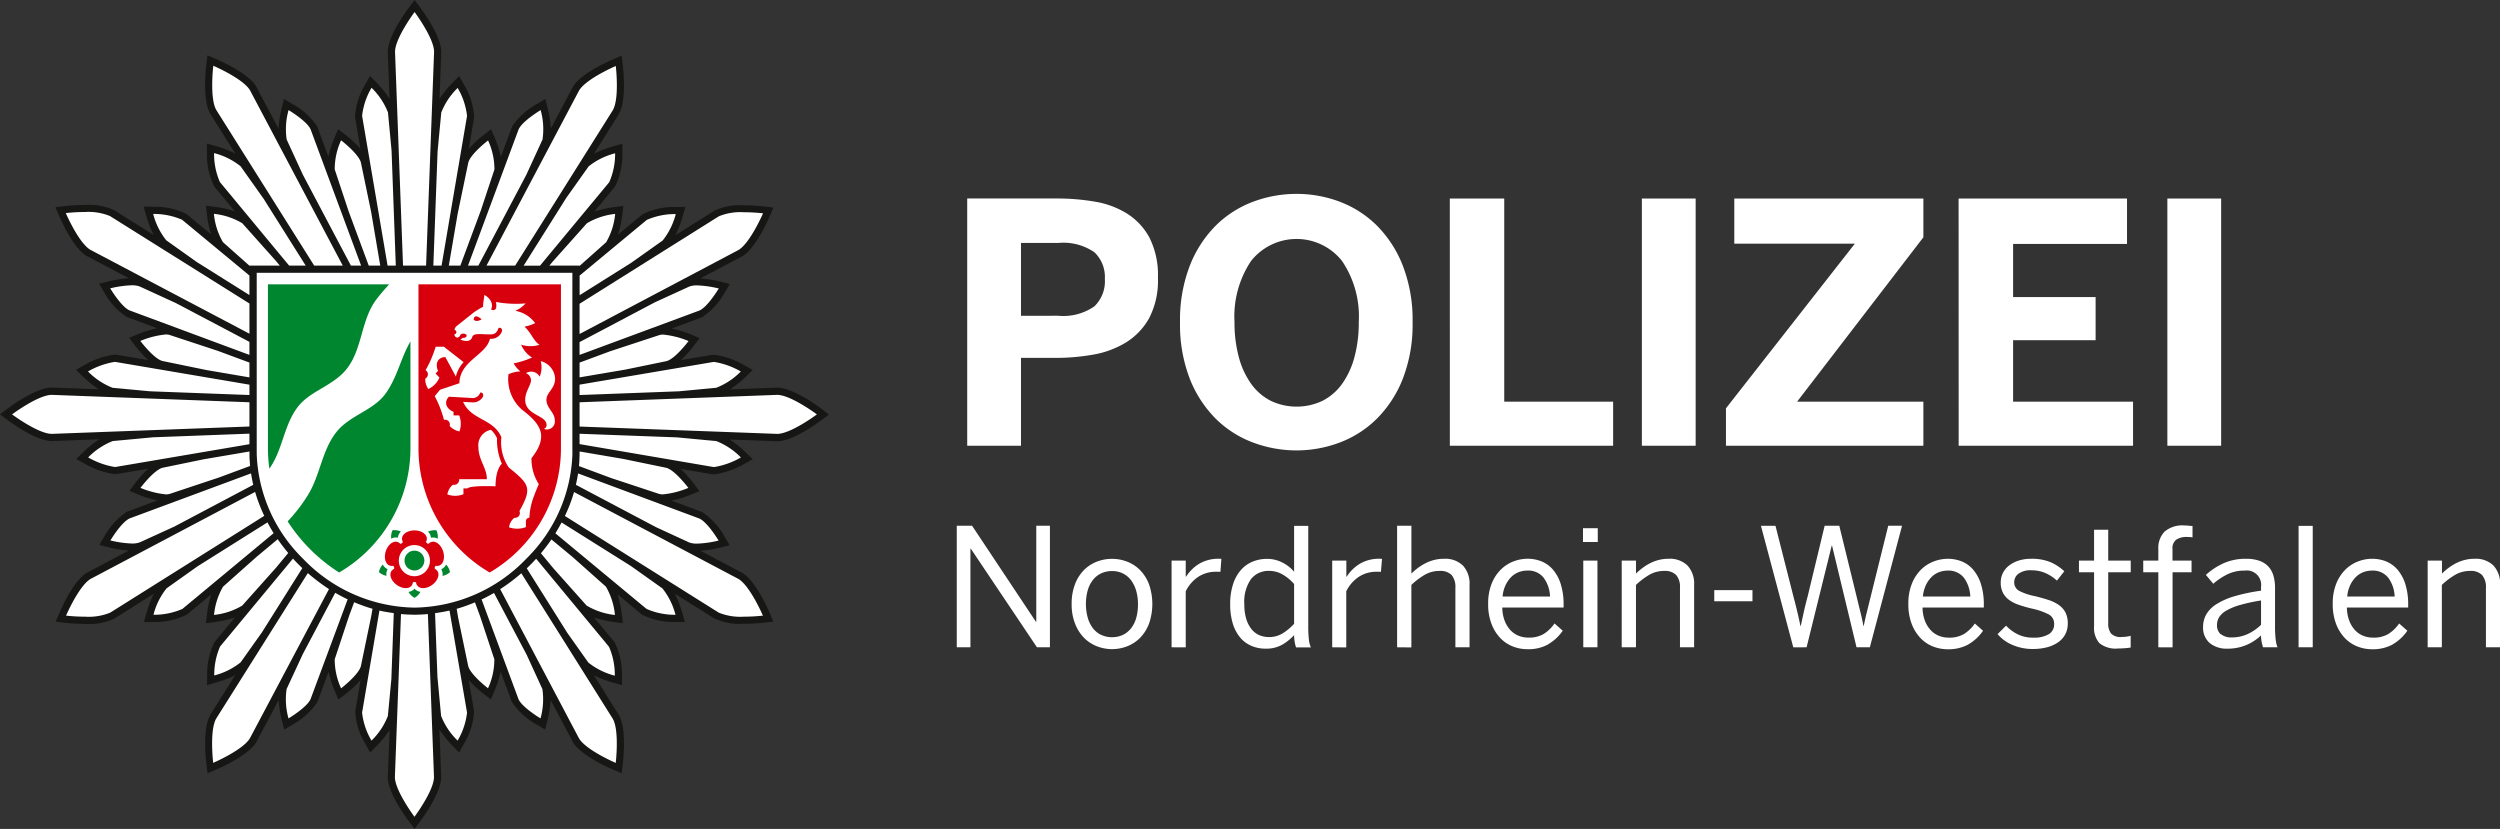
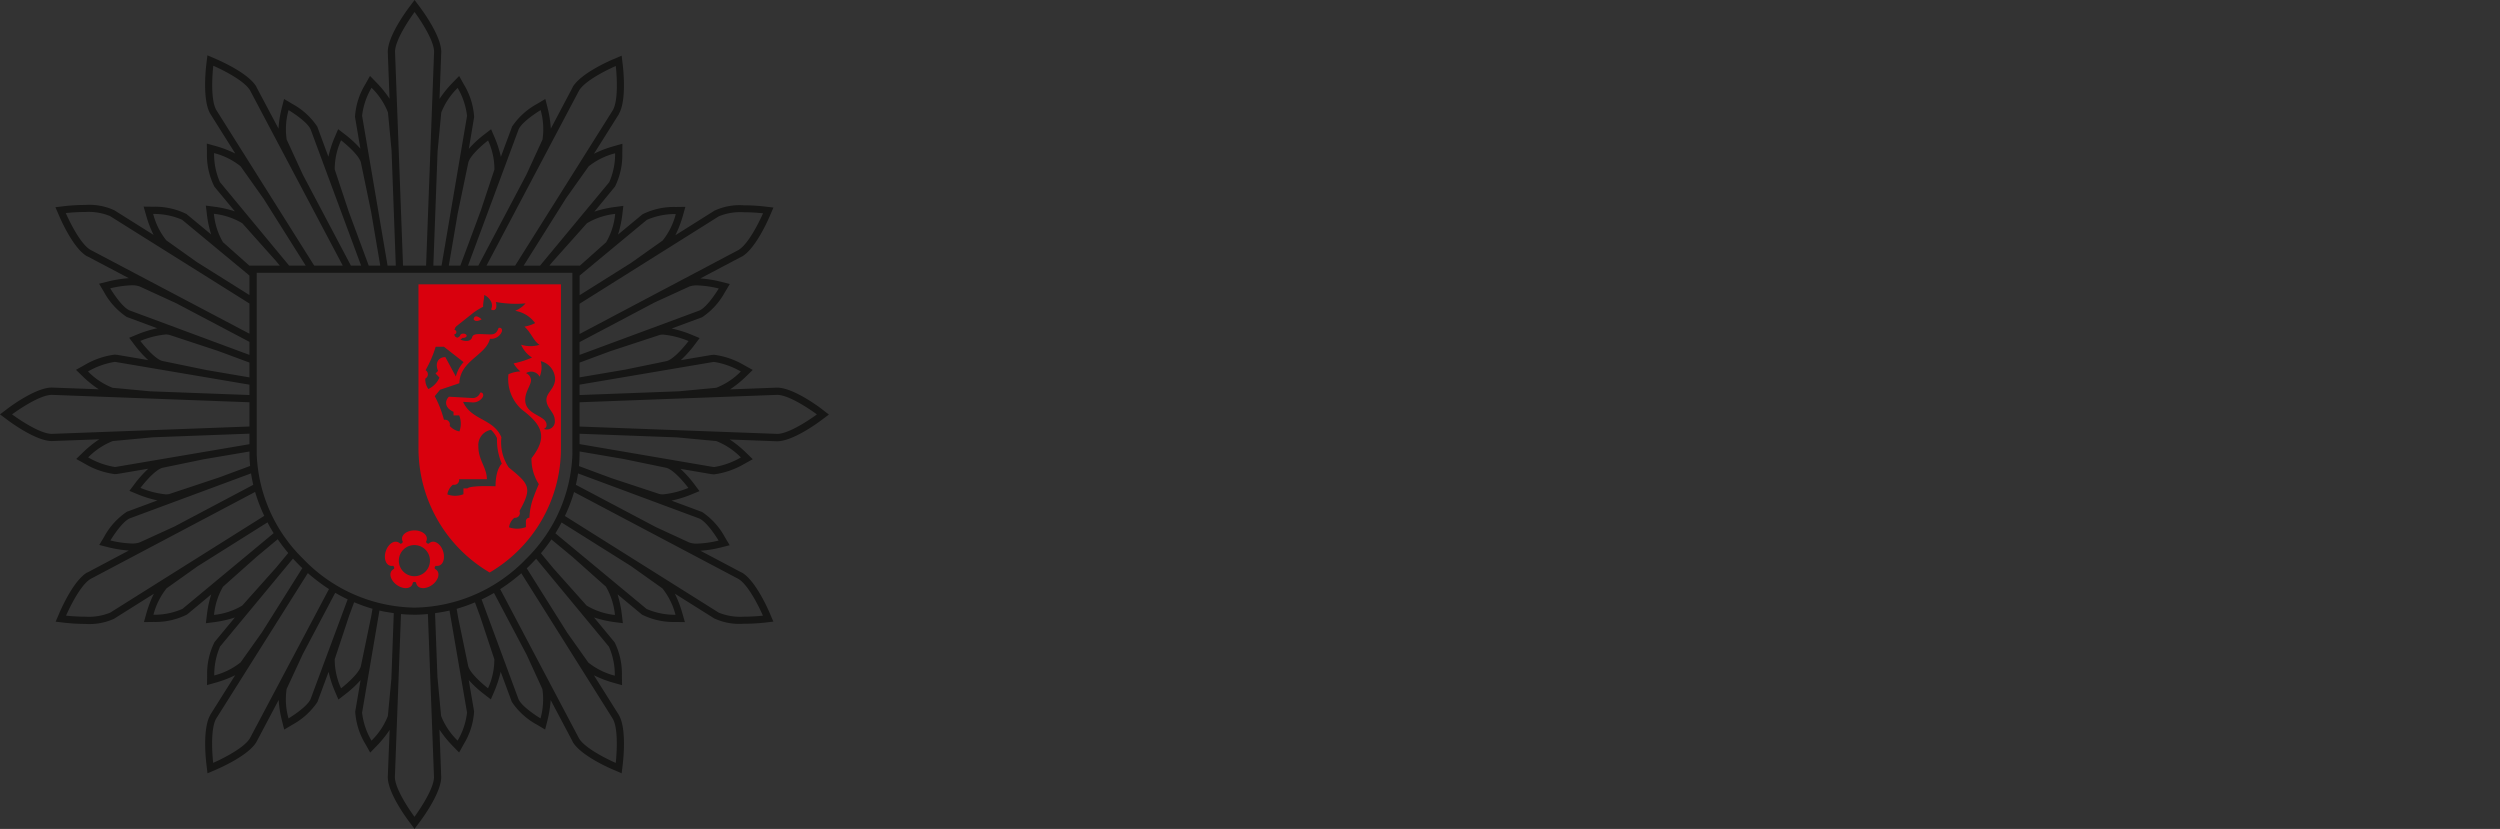
<svg xmlns="http://www.w3.org/2000/svg" width="176.644" height="58.57" viewBox="0 0 176.644 58.57">
  <rect x="0" y="0" width="176.644" height="58.57" fill="#333333" stroke="none" />
  <defs>
    <clipPath id="a">
      <rect width="58.572" height="58.57" fill="none" />
    </clipPath>
    <clipPath id="b">
-       <rect width="176.644" height="58.568" fill="none" />
-     </clipPath>
+       </clipPath>
  </defs>
  <g transform="translate(0 0)">
    <g transform="translate(0 -0.001)">
      <g clip-path="url(#a)">
-         <path d="M57.718,28.883c-.2-.147-1.945-1.43-2.973-1.431l-6.913.261,2.654-.249a4.909,4.909,0,0,0,1.88-1.225L52.612,26l-.3-.167a5.563,5.563,0,0,0-2-.7,1.2,1.2,0,0,0-.149.01L43.918,26.2l3.092-.639c.682-.187,1.586-1.372,1.689-1.507l.191-.256-.3-.124A6.414,6.414,0,0,0,46.7,23.2a1.258,1.258,0,0,0-.342.043l-3.632,1.2,6.615-2.451c.652-.269,1.415-1.527,1.5-1.669l.175-.292-.33-.084a7.773,7.773,0,0,0-1.585-.223,1.731,1.731,0,0,0-.665.1L46,20.945,52.143,17.7c.881-.51,1.755-2.5,1.85-2.72l.135-.314-.338-.04a13.164,13.164,0,0,0-1.4-.078,4.042,4.042,0,0,0-1.892.325l-5.916,3.716L46.823,17a4.952,4.952,0,0,0,1.017-2l.091-.328-.34,0a4.928,4.928,0,0,0-2.205.469l-4.9,4.061,2.367-2.1a4.851,4.851,0,0,0,.707-2.151l.038-.319-.317.043a4.826,4.826,0,0,0-2.149.741L38.6,18.257l4.5-5.423a4.938,4.938,0,0,0,.467-2.2l0-.342-.328.092a4.915,4.915,0,0,0-2.007,1.022l-1.6,2.245,3.729-5.933c.508-.881.272-3.039.243-3.282l-.04-.338-.312.135c-.225.1-2.21.969-2.724,1.86l-3.268,6.179,1.154-2.511A4.966,4.966,0,0,0,38.3,7.526l-.084-.33-.294.173c-.142.086-1.4.848-1.674,1.509l-2.24,6.032,1.015-3.064a4.826,4.826,0,0,0-.462-2.215l-.125-.294-.254.195c-.135.1-1.309,1.02-1.491,1.713L31.908,15,33.1,8.031A4.954,4.954,0,0,0,32.4,5.9l-.167-.3L32,5.844a4.924,4.924,0,0,0-1.228,1.888l-.259,2.75.262-7.012c0-1.017-1.283-2.767-1.428-2.963l-.2-.274-.2.274C28.79.7,27.506,2.452,27.5,3.48l.259,6.938-.253-2.7a4.924,4.924,0,0,0-1.225-1.882l-.238-.244-.167.3a4.912,4.912,0,0,0-.695,2.143l1.16,6.844-.758-3.648c-.18-.683-1.354-1.6-1.487-1.7l-.254-.2-.127.3a4.837,4.837,0,0,0-.457,2.23l1.035,3.12L22.035,8.868c-.269-.65-1.527-1.415-1.669-1.5l-.294-.173-.084.33a4.949,4.949,0,0,0-.117,2.25l1.136,2.478-3.27-6.18c-.51-.881-2.5-1.755-2.72-1.85L14.7,4.086l-.041.34c-.028.243-.264,2.4.249,3.288l3.77,6L17.044,11.4a4.927,4.927,0,0,0-2-1.015l-.327-.092,0,.34a4.928,4.928,0,0,0,.47,2.2l4.44,5.362-2.5-2.8a4.858,4.858,0,0,0-2.139-.73l-.317-.043.038.319a4.817,4.817,0,0,0,.718,2.161L17.9,19.3l-5.031-4.166a4.927,4.927,0,0,0-2.2-.464l-.34,0,.092.328A4.9,4.9,0,0,0,11.449,17l2.174,1.543-5.88-3.688a4,4,0,0,0-1.877-.32,13.327,13.327,0,0,0-1.4.078l-.337.04.134.314c.1.225.971,2.21,1.86,2.724L12.4,21,9.813,19.812a1.764,1.764,0,0,0-.659-.1,7.748,7.748,0,0,0-1.583.223l-.33.084.175.294c.084.142.847,1.4,1.507,1.672l6.552,2.428-3.59-1.182a1.227,1.227,0,0,0-.328-.04,6.4,6.4,0,0,0-1.89.477l-.3.122.193.258c.1.135,1.007,1.321,1.7,1.51l3.287.677-6.479-1.1a1.252,1.252,0,0,0-.139-.008,5.52,5.52,0,0,0-1.994.7l-.3.167.246.238a4.933,4.933,0,0,0,1.89,1.227l2.661.249-6.931-.259c-1.017,0-2.767,1.284-2.963,1.431l-.272.2.272.2c.2.147,1.946,1.43,2.965,1.428h.01l7.135-.267-2.872.271A4.918,4.918,0,0,0,5.9,31.947l-.244.238.3.167a5.52,5.52,0,0,0,1.994.7.935.935,0,0,0,.149-.01l6.243-1.06-3.075.634c-.682.187-1.586,1.375-1.689,1.509l-.191.258.3.122a6.413,6.413,0,0,0,1.89.475,1.255,1.255,0,0,0,.34-.041l3.625-1.2-6.6,2.45c-.652.269-1.416,1.527-1.5,1.669l-.175.292.33.086a7.751,7.751,0,0,0,1.585.223,1.722,1.722,0,0,0,.665-.106L12.3,37.231l-6.167,3.26c-.881.51-1.753,2.5-1.849,2.72l-.135.314.338.04a13.307,13.307,0,0,0,1.392.076,4.016,4.016,0,0,0,1.9-.327l5.893-3.7-2.205,1.567a4.914,4.914,0,0,0-1.017,2l-.092.328.34,0a4.934,4.934,0,0,0,2.205-.47l5.045-4.185-2.512,2.237a4.826,4.826,0,0,0-.708,2.148l-.038.32L15,43.511a4.842,4.842,0,0,0,2.148-.74l2.506-2.81L15.2,45.341a4.925,4.925,0,0,0-.464,2.2l0,.342.328-.092a4.888,4.888,0,0,0,2.006-1.023l1.517-2.136-3.671,5.837c-.507.881-.271,3.037-.243,3.282l.04.338.314-.135c.225-.1,2.21-.971,2.724-1.859L21.014,45.9,19.873,48.4a4.9,4.9,0,0,0,.121,2.243l.084.33.292-.175c.142-.084,1.4-.848,1.674-1.509L24.335,43.1l-1.071,3.235a4.818,4.818,0,0,0,.464,2.215l.125.3.256-.2c.132-.1,1.306-1.02,1.489-1.715l.759-3.665-1.169,6.869a4.954,4.954,0,0,0,.695,2.133l.167.3.238-.244a4.911,4.911,0,0,0,1.228-1.888l.246-2.623-.258,6.9c0,1.017,1.286,2.767,1.431,2.963l.2.272.2-.272c.147-.2,1.428-1.946,1.428-2.973l-.264-7.049.262,2.781A4.928,4.928,0,0,0,32,52.314l.238.244.167-.3a4.945,4.945,0,0,0,.693-2.144l-1.146-6.733.738,3.554c.18.682,1.354,1.6,1.487,1.7l.256.2.125-.3a4.818,4.818,0,0,0,.457-2.229l-1.063-3.2,2.29,6.179c.269.65,1.527,1.415,1.669,1.5l.292.175.084-.332a4.9,4.9,0,0,0,.119-2.25l-1.116-2.435,3.249,6.144c.51.882,2.5,1.756,2.72,1.852l.312.135.041-.34c.028-.243.264-2.4-.249-3.288l-3.638-5.789,1.5,2.111a4.952,4.952,0,0,0,2,1.017l.328.092,0-.342a4.893,4.893,0,0,0-.469-2.2l-4.4-5.317,2.458,2.755a4.866,4.866,0,0,0,2.138.733l.319.043-.038-.32a4.844,4.844,0,0,0-.718-2.161L40.37,38.88l5.01,4.155a4.911,4.911,0,0,0,2.2.466l.34,0-.091-.329A4.954,4.954,0,0,0,46.8,41.17l-2.232-1.585L50.5,43.312a4.042,4.042,0,0,0,1.887.322,13.143,13.143,0,0,0,1.393-.078l.337-.04-.134-.314c-.1-.225-.967-2.209-1.857-2.724l-6.053-3.2,2.364,1.088a1.737,1.737,0,0,0,.66.1,7.576,7.576,0,0,0,1.58-.223l.332-.084-.177-.292c-.084-.142-.845-1.4-1.505-1.674L42.8,33.768l3.564,1.177a1.24,1.24,0,0,0,.33.04,6.4,6.4,0,0,0,1.888-.475l.3-.122-.193-.258c-.1-.135-1.005-1.322-1.7-1.514l-3.189-.659,6.392,1.089a.929.929,0,0,0,.139.01,5.552,5.552,0,0,0,1.994-.7l.3-.167-.246-.238a4.911,4.911,0,0,0-1.888-1.228l-2.775-.261,7.04.261h.008c1.019,0,2.767-1.283,2.963-1.428l.272-.2Z" transform="translate(0.177 0.153)" fill="#fff" />
        <path d="M58.024,28.87c-.33-.248-2.037-1.481-3.115-1.481H54.89l-3.308.125a7.851,7.851,0,0,0,1.116-.9l.489-.475-.6-.332a5.6,5.6,0,0,0-2.118-.738h0a1.426,1.426,0,0,0-.17.01l-.01,0-.008,0-2.182.371A7.879,7.879,0,0,0,49.05,24.4l.385-.513-.593-.246a8.1,8.1,0,0,0-1.385-.429l2.121-.786.008,0,.01,0a5,5,0,0,0,1.621-1.775l.35-.584-.66-.168a8.546,8.546,0,0,0-1.423-.226l2.923-1.543.008,0,.008,0c.933-.54,1.794-2.46,1.958-2.839l.269-.627-.677-.079a13.508,13.508,0,0,0-1.426-.079,4.205,4.205,0,0,0-2.011.355l-.008,0-.008,0-2.8,1.761a7.96,7.96,0,0,0,.522-1.35l.185-.657-.682.01a4.99,4.99,0,0,0-2.347.515l-.008.007-.008.007-1.713,1.42a7.852,7.852,0,0,0,.3-1.388l.076-.639-.637.084a7.789,7.789,0,0,0-1.408.322L43.439,13.2l.007-.008.007-.007a5.024,5.024,0,0,0,.518-2.347l.008-.682-.655.185a8.016,8.016,0,0,0-1.355.522l1.761-2.8,0-.008,0-.008c.538-.933.322-3.029.276-3.438l-.081-.677-.627.269c-.378.163-2.3,1.025-2.838,1.958l0,.008,0,.008-1.54,2.912A7.933,7.933,0,0,0,38.7,7.654l-.168-.66-.586.348a5,5,0,0,0-1.775,1.619l0,.01,0,.008-.781,2.1a7.67,7.67,0,0,0-.437-1.357l-.253-.591-.508.391a7.659,7.659,0,0,0-1.065.989L33.5,8.275l0-.01,0-.008a4.987,4.987,0,0,0-.726-2.293l-.332-.594-.477.489a7.847,7.847,0,0,0-.911,1.131l.124-3.308v-.02c0-1.076-1.231-2.783-1.477-3.115L29.294,0l-.409.546C28.639.877,27.4,2.585,27.4,3.661V3.68l.124,3.293a7.836,7.836,0,0,0-.906-1.121l-.475-.489-.333.594a5.006,5.006,0,0,0-.726,2.291l0,.01,0,.008.38,2.237a7.912,7.912,0,0,0-1.061-.985l-.51-.391-.253.591a7.815,7.815,0,0,0-.437,1.357L22.43,8.98l0-.008,0-.01a5,5,0,0,0-1.775-1.621l-.584-.348-.168.66a7.815,7.815,0,0,0-.225,1.434L18.12,6.152l0-.008,0-.008c-.538-.933-2.46-1.794-2.839-1.958l-.626-.269-.081.677c-.048.411-.261,2.506.277,3.438l0,.008.007.008,1.766,2.81a7.815,7.815,0,0,0-1.354-.523l-.657-.183.01.68a5,5,0,0,0,.517,2.349l.007.007,0,.007,1.448,1.748a7.753,7.753,0,0,0-1.415-.324l-.636-.084.076.639a7.842,7.842,0,0,0,.3,1.4l-1.728-1.43-.007-.007-.008-.007a5.008,5.008,0,0,0-2.346-.515l-.683-.008.187.655a7.8,7.8,0,0,0,.518,1.345L8.041,14.834l-.008,0-.008,0a4.183,4.183,0,0,0-2-.353,13.635,13.635,0,0,0-1.433.079l-.677.081.271.626c.163.38,1.025,2.3,1.958,2.838l.008,0,.008,0,2.94,1.55a8.649,8.649,0,0,0-1.433.226L7,20.048l.348.584a4.989,4.989,0,0,0,1.623,1.775l.008,0,.008,0,2.121.787a8.247,8.247,0,0,0-1.387.428l-.593.246.385.515a7.993,7.993,0,0,0,.961,1.061l-2.2-.373-.01,0-.01,0a1.427,1.427,0,0,0-.172-.012,5.618,5.618,0,0,0-2.12.74l-.594.332.489.475a7.9,7.9,0,0,0,1.118.9l-3.3-.122-.01,0h-.01c-1.076,0-2.783,1.235-3.113,1.482L0,29.279l.548.408c.33.246,2.037,1.477,3.115,1.477h.018l3.331-.124a7.743,7.743,0,0,0-1.137.915l-.489.475.6.333A5.6,5.6,0,0,0,8.1,33.5a1.428,1.428,0,0,0,.172-.012l.01,0,.01,0,2.187-.371a7.927,7.927,0,0,0-.951,1.053l-.385.515.594.244a7.981,7.981,0,0,0,1.387.429L9,36.146l-.008,0-.008,0a4.966,4.966,0,0,0-1.621,1.775l-.35.584.66.168A8.471,8.471,0,0,0,9.1,38.9L6.172,40.453l-.01,0-.008,0C5.223,41,4.363,42.923,4.2,43.3l-.269.627.677.079a13.357,13.357,0,0,0,1.421.079,4.2,4.2,0,0,0,2.016-.357l.017-.01,2.81-1.766a7.951,7.951,0,0,0-.518,1.347l-.185.657.682-.01a5,5,0,0,0,2.347-.517l.008-.007.007,0L14.924,42a7.763,7.763,0,0,0-.3,1.4l-.078.637.637-.084a7.714,7.714,0,0,0,1.413-.324L15.16,45.364l-.007.007,0,.007a4.982,4.982,0,0,0-.517,2.347l-.01.682.655-.185a7.93,7.93,0,0,0,1.335-.512l-1.761,2.8,0,.008,0,.008c-.538.931-.324,3.027-.274,3.437l.079.677.626-.269c.38-.162,2.3-1.023,2.839-1.956l.008-.017,1.557-2.942a7.79,7.79,0,0,0,.225,1.433l.167.662.586-.35a5.009,5.009,0,0,0,1.775-1.621l0-.008,0-.01.774-2.091a7.7,7.7,0,0,0,.442,1.367l.253.591.508-.393a7.707,7.707,0,0,0,1.058-.981l-.378,2.219,0,.008v.01a4.981,4.981,0,0,0,.725,2.291l.332.594.475-.487a7.872,7.872,0,0,0,.9-1.118L27.4,54.887v.018c0,1.078,1.235,2.783,1.481,3.115l.409.548.408-.548c.246-.332,1.477-2.039,1.477-3.115v-.02l-.125-3.334a7.922,7.922,0,0,0,.913,1.131l.477.489.332-.6a4.973,4.973,0,0,0,.726-2.291l0-.008,0-.01-.378-2.212a7.946,7.946,0,0,0,1.055.976l.508.391.254-.591a7.973,7.973,0,0,0,.439-1.362l.774,2.09,0,.008,0,.01A4.993,4.993,0,0,0,37.931,51.2l.586.348.168-.66a8.179,8.179,0,0,0,.224-1.426l1.552,2.933,0,.008,0,.008c.538.933,2.46,1.8,2.838,1.958l.627.271.081-.677c.046-.411.262-2.506-.276-3.438l-.01-.017-1.755-2.793a7.983,7.983,0,0,0,1.329.512l.657.185-.01-.682a5,5,0,0,0-.515-2.347l-.007-.007-.007-.008-1.439-1.74a7.923,7.923,0,0,0,1.4.322l.637.084-.076-.639a7.947,7.947,0,0,0-.3-1.4l1.713,1.421.008.007.008.007a5,5,0,0,0,2.347.517l.682.01-.187-.655a7.909,7.909,0,0,0-.522-1.354l2.813,1.768.008,0,.008,0a4.193,4.193,0,0,0,2.014.357A13.408,13.408,0,0,0,53.968,44l.677-.079-.269-.627c-.163-.38-1.025-2.3-1.956-2.839l-.008,0-.008,0-2.912-1.54a8.393,8.393,0,0,0,1.406-.223l.66-.167-.348-.586a5,5,0,0,0-1.619-1.775l-.01,0-.008,0-2.126-.791a8.243,8.243,0,0,0,1.382-.426l.594-.246-.385-.515a8.02,8.02,0,0,0-.956-1.058l2.2.376.008,0H50.3a1.161,1.161,0,0,0,.173.012,5.747,5.747,0,0,0,2.116-.738l.6-.332-.489-.475a7.7,7.7,0,0,0-1.136-.916l3.325.124h.02c1.076,0,2.783-1.231,3.113-1.479l.546-.408Zm-7.656-3.288a.726.726,0,0,1,.106-.007,5.55,5.55,0,0,1,1.87.674A4.96,4.96,0,0,1,50.607,27.4l-2.638.248-7.019.264v-.733ZM48.651,24.1s-.934,1.246-1.553,1.416l-2.92.6-3.227.548V25.621l2.153-.8L46.6,23.672a.982.982,0,0,1,.262-.03,6.236,6.236,0,0,1,1.793.457m2.131-3.716s-.787,1.319-1.38,1.563L40.95,25.078v-.906l5.315-2.808L48.7,20.248a1.545,1.545,0,0,1,.56-.083,7.427,7.427,0,0,1,1.522.218m.01-5.1a4.014,4.014,0,0,1,1.756-.287,13.067,13.067,0,0,1,1.367.076S53,17.188,52.17,17.67L40.95,23.6v-.777l0-1.359Zm-5.089.253a4.986,4.986,0,0,1,2.045-.411,4.969,4.969,0,0,1-.926,1.869L44.6,18.569l-3.646,2.29V19.472Zm-2.237-.419a4.876,4.876,0,0,1-.637,2l-1.877,1.672v-.021H38.817l.218-.264,2.436-2.73a4.9,4.9,0,0,1,1.994-.659M40.445,32.085a10.877,10.877,0,0,1-3.265,7.4,11.152,11.152,0,0,1-7.894,3.448,11.133,11.133,0,0,1-7.872-3.453,10.884,10.884,0,0,1-3.275-7.4l0-.561V19.276H40.442v12.24Zm3.018-21.258a4.97,4.97,0,0,1-.414,2.044l-4.893,5.9H37l3.008-4.784,1.586-2.233a4.964,4.964,0,0,1,1.87-.923M40.91,6.408c.48-.834,2.6-1.745,2.6-1.745s.271,2.291-.21,3.125L36.4,18.767H34.375ZM36.638,9.157C36.886,8.564,38.2,7.78,38.2,7.78a4.963,4.963,0,0,1,.132,2.082l-1.146,2.493L33.8,18.767h-.731Zm-2.154.764a4.885,4.885,0,0,1,.451,2.054l-.964,2.907-1.444,3.886h-.815l.626-3.668.751-3.61c.162-.621,1.4-1.568,1.4-1.568m-3.31-1.973a4.991,4.991,0,0,1,1.157-1.735A4.966,4.966,0,0,1,33,8.189L31.2,18.767h-.581l.3-8.074ZM29.294.85S30.671,2.7,30.671,3.661l-.565,15.106H28.477L27.912,3.661C27.914,2.7,29.294.85,29.294.85M26.257,6.207a4.969,4.969,0,0,1,1.156,1.735l.253,2.689.3,8.137h-.581l-1.8-10.585a4.956,4.956,0,0,1,.665-1.976M24.1,9.914s1.235.948,1.4,1.568l.723,3.486.645,3.8h-.814l-1.415-3.82-.989-2.98A4.911,4.911,0,0,1,24.1,9.914M20.39,7.778s1.319.786,1.563,1.378l3.562,9.611h-.721l-3.4-6.433L20.256,9.86a4.984,4.984,0,0,1,.134-2.082M15.281,7.77c-.48-.834-.211-3.125-.211-3.125s2.118.911,2.6,1.745l6.548,12.377H22.2Zm.256,5.093a4.986,4.986,0,0,1-.411-2.045,4.969,4.969,0,0,1,1.869.926l1.631,2.3L21.6,18.767H20.428Zm1.572,2.9L19.5,18.44l.271.327H17.625v.008l-1.874-1.667a4.882,4.882,0,0,1-.637-2,4.923,4.923,0,0,1,1.994.659m-6.286-.65a4.986,4.986,0,0,1,2.045.411l4.757,3.94v1.38l-3.716-2.331L11.75,16.981a4.954,4.954,0,0,1-.928-1.869M6.393,17.655c-.834-.482-1.745-2.6-1.745-2.6a13.145,13.145,0,0,1,1.372-.076,3.984,3.984,0,0,1,1.75.286l9.855,6.18v2.134Zm2.773,4.282c-.593-.244-1.378-1.563-1.378-1.563a7.476,7.476,0,0,1,1.52-.216,1.549,1.549,0,0,1,.561.083l2.56,1.174,5.195,2.74v.921Zm.749,2.153a6.253,6.253,0,0,1,1.793-.457,1.067,1.067,0,0,1,.264.03l3.43,1.131,2.222.824v1.047L14.6,26.149l-3.128-.644c-.619-.168-1.555-1.416-1.555-1.416m-3.7,2.158a5.55,5.55,0,0,1,1.87-.674.726.726,0,0,1,.106.007l9.431,1.6v.731L10.6,27.648,7.955,27.4a4.959,4.959,0,0,1-1.737-1.154M3.663,30.656c-.964,0-2.811-1.377-2.811-1.377S2.7,27.9,3.663,27.9l13.962.523v1.713Zm4.543,2.331a.726.726,0,0,1-.106.007,5.55,5.55,0,0,1-1.87-.674,4.981,4.981,0,0,1,1.737-1.156l2.852-.266,6.806-.256v.744Zm1.722,1.482s.934-1.246,1.553-1.416l2.905-.6,3.242-.551,0,.177c0,.145,0,.291.013.437s.018.272.031.408v0l-2.2.815L11.984,34.9a.991.991,0,0,1-.264.031,6.235,6.235,0,0,1-1.793-.459M7.8,38.187s.787-1.319,1.38-1.565l8.559-3.174q.027.191.064.381l.015.071c.023.119.048.238.076.357L12.331,37.2,9.881,38.32a1.549,1.549,0,0,1-.561.083,7.476,7.476,0,0,1-1.52-.216m-.012,5.1a4,4,0,0,1-1.76.287A13.233,13.233,0,0,1,4.667,43.5s.91-2.118,1.743-2.6l11.616-6.141a11.131,11.131,0,0,0,.647,1.69Zm5.1-.262a4.967,4.967,0,0,1-2.045.413,4.954,4.954,0,0,1,.928-1.869l2.191-1.557L18.9,36.909v0c.066.125.134.249.2.371.02.036.043.071.063.107.058.1.112.191.172.286Zm2.235.428a4.882,4.882,0,0,1,.637-2l2.375-2.113L19.622,38.1v0q.347.5.743.974l-.852,1.028-2.4,2.689a4.923,4.923,0,0,1-1.994.659m.02,4.277a4.986,4.986,0,0,1,.411-2.045L20.7,39.469l0,0q.312.342.649.662l.012.012-2.851,4.533-1.509,2.126a4.981,4.981,0,0,1-1.869.926m2.531,4.427c-.482.834-2.6,1.746-2.6,1.746s-.269-2.291.211-3.125L21.75,40.494c.106.092.211.182.319.269l.079.064c.092.074.187.149.282.221.058.045.119.089.178.134s.14.1.213.154c.139.1.281.193.424.286Zm4.287-2.773c-.246.593-1.565,1.38-1.565,1.38a4.965,4.965,0,0,1-.132-2.082L21.4,46.208l2.286-4.322,0,0c.132.076.267.15.4.223l.038.02c.145.078.292.15.441.22Zm2.151-.744a4.911,4.911,0,0,1-.451-2.054l1.017-3.072.355-.959v0c.2.084.406.163.611.238l.045.017c.211.074.424.144.642.206l-.091.533-.73,3.521c-.163.619-1.4,1.568-1.4,1.568m3.554-.662-.248,2.62a4.964,4.964,0,0,1-1.156,1.737,4.976,4.976,0,0,1-.665-1.978l1.226-7.212c.162.038.325.073.49.1l.018,0c.168.031.337.058.505.081h0Zm1.631,9.736s-1.38-1.849-1.382-2.811l.431-11.512c.15.013.3.026.451.033s.327.013.492.015.332-.007.5-.015.305-.02.457-.033l.431,11.512c0,.962-1.377,2.811-1.377,2.811m3.037-5.39a4.974,4.974,0,0,1-1.157-1.735l-.259-2.76-.168-4.5c.172-.025.342-.051.51-.083l.02,0c.165-.031.33-.066.492-.1L33,50.351a4.966,4.966,0,0,1-.665,1.976m2.148-3.694s-1.235-.948-1.4-1.567l-.708-3.41-.109-.637h0c.216-.063.431-.132.642-.206l.035-.013c.21-.074.414-.154.617-.239l.355.961,1.014,3.059a4.883,4.883,0,0,1-.449,2.054m3.713,2.126s-1.319-.786-1.565-1.378l-2.6-7.027,0,0c.149-.069.294-.142.437-.218l.03-.015c.139-.074.276-.149.409-.226l0,0,2.308,4.366,1.111,2.423a4.978,4.978,0,0,1-.134,2.08m5.107.017c.48.834.21,3.123.21,3.123s-2.118-.911-2.6-1.745L35.342,41.627l0,0,.015-.01c.139-.089.274-.182.408-.274l.218-.157.177-.13q.141-.109.277-.218c.03-.025.058-.046.086-.071.106-.086.21-.172.312-.262l0,0Zm-.267-5.086a4.951,4.951,0,0,1,.411,2.044,4.981,4.981,0,0,1-1.869-.926l-1.487-2.1-2.864-4.558q.334-.317.644-.657l.02-.02Zm-1.572-2.9-2.351-2.635-.885-1.07c.262-.314.512-.639.741-.976h0l1.5,1.243,2.351,2.093a4.882,4.882,0,0,1,.637,2,4.906,4.906,0,0,1-1.994-.66m6.274.647a4.967,4.967,0,0,1-2.045-.413l-6.443-5.343,0,0c.059-.092.114-.188.168-.282.021-.036.045-.073.064-.109.071-.124.139-.249.206-.375l4.9,3.077,2.224,1.58a4.969,4.969,0,0,1,.926,1.869M52.165,40.9c.832.482,1.742,2.6,1.742,2.6a13.233,13.233,0,0,1-1.362.074,4.031,4.031,0,0,1-1.76-.286l-10.87-6.829v0a11.207,11.207,0,0,0,.645-1.692Zm-2.77-4.27c.593.246,1.378,1.565,1.378,1.565a7.428,7.428,0,0,1-1.519.216,1.521,1.521,0,0,1-.563-.084L46.35,37.247l-5.659-2.991,0,0c.026-.116.051-.233.073-.348.007-.025.012-.051.017-.076.023-.127.045-.254.063-.381Zm-.758-2.156a6.236,6.236,0,0,1-1.793.457,1.067,1.067,0,0,1-.264-.03l-3.4-1.124-2.271-.845v-.01c.013-.132.025-.264.03-.4s.013-.437.013-.437V31.9l3.093.528,3.039.627c.619.17,1.553,1.418,1.553,1.418m3.709-2.149a5.552,5.552,0,0,1-1.869.674,1.068,1.068,0,0,1-.107-.007L40.95,31.379v-.731l6.892.256,2.77.261a4.963,4.963,0,0,1,1.735,1.156m2.564-1.664-13.96-.518V28.424L54.909,27.9c.962,0,2.811,1.38,2.811,1.38s-1.847,1.378-2.81,1.378" transform="translate(0 0.001)" fill="#161615" />
-         <path d="M21.538,16.213V23.74A10.17,10.17,0,0,1,16.5,32.532a12.01,12.01,0,0,1-3.638-3.612,11.493,11.493,0,0,0,1.444-1.883c.852-1.378.977-3.127,1.987-4.411.931-1.193,2.577-1.519,3.453-2.689.839-1.116,1.093-2.531,1.788-3.724M11.468,12.17h8.566c-.319.35-.629.7-.916,1.085-1.075,1.439-.971,3.452-2.06,4.861-.952,1.23-2.57,1.552-3.462,2.694-1.01,1.291-1.075,3.062-2.027,4.383a10.824,10.824,0,0,1-.1-1.453ZM21.82,32.388a.7.7,0,1,1,.7-.7.7.7,0,0,1-.7.7m2.238-.421a1.153,1.153,0,0,1,.276.536,1.105,1.105,0,0,1-.536.269.63.63,0,0,0-.084-.47.689.689,0,0,0,.345-.335m-1.278-2.323a1.14,1.14,0,0,1,.593-.094,1.159,1.159,0,0,1,.092.593.664.664,0,0,0-.477-.064.7.7,0,0,0-.208-.434m-2.6.5a1.105,1.105,0,0,1,.092-.6,1.134,1.134,0,0,1,.591.094.659.659,0,0,0-.21.434.686.686,0,0,0-.474.068m-.33,2.626a1.1,1.1,0,0,1-.538-.269,1.136,1.136,0,0,1,.272-.533.683.683,0,0,0,.347.333.632.632,0,0,0-.081.469m2.4,1.126a1.1,1.1,0,0,1-.424.428A1.092,1.092,0,0,1,21.4,33.9a.652.652,0,0,0,.426-.226.674.674,0,0,0,.423.223" transform="translate(7.463 7.921)" fill="#00862f" fill-rule="evenodd" />
        <path d="M19.659,31.688a1.1,1.1,0,1,1-1.1-1.094,1.1,1.1,0,0,1,1.1,1.094m-2.346,1.72c-.461-.332-.634-.911-.191-1.134a.183.183,0,0,0-.068-.215c-.49.081-.692-.49-.517-1.03s.672-.881,1.022-.532a.178.178,0,0,0,.183-.134c-.225-.437.253-.806.82-.806s1.048.368.82.806a.183.183,0,0,0,.185.134c.348-.35.844-.008,1.019.532s-.021,1.111-.513,1.03a.178.178,0,0,0-.068.215c.439.223.267.8-.191,1.134s-1.061.32-1.136-.168a.179.179,0,0,0-.228,0c-.074.489-.682.5-1.137.168m4.4-7.47H23.68c0-.814-.6-1.347-.6-2.295a1.1,1.1,0,0,1,.891-1.193,1.924,1.924,0,0,1,.426.589,4.2,4.2,0,0,0,.342,1.809s-.446.342-.446,1.593c0,0-1.773-.081-1.989.15h-.279V27a1.589,1.589,0,0,1-1.136.013,1.1,1.1,0,0,1,.386-.678c.038,0,.071,0,.106,0a.34.34,0,0,0,.34-.337.3.3,0,0,0,0-.058m-2.176-6.372a1.156,1.156,0,0,1-.215-.738.4.4,0,0,0,.084-.063.339.339,0,0,0,0-.479.245.245,0,0,0-.066-.051,8.061,8.061,0,0,0,.715-1.656h.583l1.39,1.086a2.273,2.273,0,0,0-.546,1.022l-.743-1.377c-.474,0-.761.391-.517.976l-.177.18.276.291a1.6,1.6,0,0,1-.784.809m5.7,9.779a1.034,1.034,0,0,1,.375-.678h.051a.34.34,0,0,0,.342-.338.357.357,0,0,0-.031-.144c.931-1.661.682-1.9-.756-3.08a3.166,3.166,0,0,1-.52-2.133c-.574-1.337-2.123-1.185-2.707-2.5l.68.04a.8.8,0,0,0,.7-.365c.109-.162,0-.383-.172-.322a.554.554,0,0,1-.527.378L21,20.11c-.335.333-.266.815.325,1.066v.253h.4a1.6,1.6,0,0,1,.017,1.134,1.247,1.247,0,0,1-.685-.383.958.958,0,0,0,.01-.107.34.34,0,0,0-.34-.338.44.44,0,0,0-.079.007,7.667,7.667,0,0,0-.652-1.671l.376-.452,1.365-.461c.04-1.6,1.882-1.971,2.161-3.141a.813.813,0,0,0,.834-.492c.048-.1.025-.327-.223-.276-.134.388-.32.459-.573.459-.664,0-1.2-.114-1.289.18-.149.5-.84.188-.84.188l.168-.124.045,0c.127,0,.231-.068.231-.149s-.1-.15-.231-.15-.233.066-.233.15v.015l-.155.116a.231.231,0,0,1-.246-.238.143.143,0,0,0,.139-.15.146.146,0,0,0-.132-.152.437.437,0,0,1,.182-.3l1.18-.938a5.142,5.142,0,0,1,.662-.4c-.018-.258.079-.6.079-.835a1.017,1.017,0,0,1,.489.489.6.6,0,0,1-.007.523.215.215,0,0,0,.365-.154.9.9,0,0,0-.028-.362,7.912,7.912,0,0,0,2.1.1,2.008,2.008,0,0,1-.733.525,2.187,2.187,0,0,1,1.408.868,2.694,2.694,0,0,1-.756.249c.472.416.657,1.035,1.065,1.284a2.165,2.165,0,0,1-1.3-.008,2.02,2.02,0,0,0,.771.91,6.374,6.374,0,0,1-1.3.411,2,2,0,0,0,.48.568,2.212,2.212,0,0,0-.844.2,2.885,2.885,0,0,0,.951,2.5c1.464,1.106,1.831,1.945.675,3.434a3.286,3.286,0,0,0,.518,1.831c-.035.076-.195.442-.355.88a4.645,4.645,0,0,0-.309,1.494.243.243,0,0,0-.248.261v.4a1.768,1.768,0,0,1-1.187.017m-2.506-14.7c.158.264.565,0,.565,0s-.492-.466-.565,0M28.5,18.852c0,.675-.612.969-.612,1.472,0,.6.591.885.591,1.458a.562.562,0,0,1-.771.6.269.269,0,0,0,.19-.279c0-.7-1.51-.667-1.51-1.775,0-.578.411-1.042.411-1.382a.567.567,0,0,0-.355-.5.68.68,0,0,1,.966.251,1.719,1.719,0,0,0,.076-1.1,1.34,1.34,0,0,1,1.015,1.25ZM18.847,12.17H28.915V23.74a10.171,10.171,0,0,1-5.036,8.792,10.174,10.174,0,0,1-5.031-8.792Z" transform="translate(10.721 7.921)" fill="#d9000d" fill-rule="evenodd" />
      </g>
    </g>
    <g transform="translate(0 0.001)">
      <g transform="translate(0 0)" clip-path="url(#b)">
        <path d="M145.885,31.1V26.691a5.2,5.2,0,0,1,.957-.72,2.056,2.056,0,0,1,1.027-.266,1.116,1.116,0,0,1,.858.289A1.307,1.307,0,0,1,149,26.9v4.2h1V26.68a1.874,1.874,0,0,0-.464-1.352,1.791,1.791,0,0,0-1.347-.482,2.751,2.751,0,0,0-.7.087,3,3,0,0,0-.622.238,3.658,3.658,0,0,0-.533.337,4.422,4.422,0,0,0-.441.383v-.916h-1.01V31.1ZM139.2,27.515a2.333,2.333,0,0,1,.215-.817,2.026,2.026,0,0,1,.4-.569,1.529,1.529,0,0,1,.523-.337,1.7,1.7,0,0,1,.6-.111,1.381,1.381,0,0,1,1.16.505,2.37,2.37,0,0,1,.452,1.329Zm3.221,3.372a3.192,3.192,0,0,0,1.027-.957l-.581-.512a2.642,2.642,0,0,1-.766.743,2.026,2.026,0,0,1-1.08.256,1.831,1.831,0,0,1-.713-.139,1.6,1.6,0,0,1-.574-.406,2.086,2.086,0,0,1-.395-.662,2.743,2.743,0,0,1-.163-.918h4.33v-.208a4.738,4.738,0,0,0-.2-1.444,2.926,2.926,0,0,0-.54-1.01,2.136,2.136,0,0,0-.807-.593,2.64,2.64,0,0,0-1.01-.191,2.766,2.766,0,0,0-.981.187,2.571,2.571,0,0,0-.893.574,2.9,2.9,0,0,0-.65.992,3.751,3.751,0,0,0-.249,1.439,3.878,3.878,0,0,0,.231,1.4,2.985,2.985,0,0,0,.616,1,2.5,2.5,0,0,0,.882.6,2.844,2.844,0,0,0,1.045.2,2.922,2.922,0,0,0,1.469-.342m-5.657-8.374h-1V31.1h1Zm-6.5,7.661A.837.837,0,0,1,130,29.5a1,1,0,0,1,.157-.54,1.476,1.476,0,0,1,.522-.464,4.291,4.291,0,0,1,.964-.39,12.314,12.314,0,0,1,1.467-.314v1.718a3.38,3.38,0,0,1-.946.655,2.669,2.669,0,0,1-1.131.238,1.145,1.145,0,0,1-.761-.231m2.838.081a2.264,2.264,0,0,0,.041.457c.026.129.059.258.1.39h1.022a2.255,2.255,0,0,1-.134-.593,8.16,8.16,0,0,1-.041-.916v-2.7a2.963,2.963,0,0,0-.116-.86,1.637,1.637,0,0,0-.36-.644,1.58,1.58,0,0,0-.632-.4,2.75,2.75,0,0,0-.934-.14,3.788,3.788,0,0,0-1.614.325,4.852,4.852,0,0,0-1.23.812l.522.627a4.716,4.716,0,0,1,.987-.662,2.713,2.713,0,0,1,1.23-.267,1.016,1.016,0,0,1,1.16,1.139V27.1a12.7,12.7,0,0,0-1.92.406,4.9,4.9,0,0,0-1.266.569,2.1,2.1,0,0,0-.695.72,1.762,1.762,0,0,0-.215.858,1.427,1.427,0,0,0,.464,1.144,1.876,1.876,0,0,0,1.264.4,3.362,3.362,0,0,0,2.367-.939m-6.251.847V25.8H128.2v-.824h-1.347v-.814a.741.741,0,0,1,.284-.678,1.287,1.287,0,0,1,.7-.18c.069,0,.147,0,.231.007a.773.773,0,0,1,.2.028v-.812c-.046,0-.132,0-.256-.017a2.97,2.97,0,0,0-.314-.018,1.921,1.921,0,0,0-1.41.441,1.657,1.657,0,0,0-.436,1.218v.825h-1.066V25.8h1.066v5.3Zm-3.344.058c.17-.015.3-.031.383-.046V30.29a2.347,2.347,0,0,1-.3.058,2.529,2.529,0,0,1-.332.023.934.934,0,0,1-.754-.244,1.141,1.141,0,0,1-.2-.731V25.8h1.59v-.824h-1.59V22.792h-1v2.182h-1.068V25.8h1.068v3.818a1.644,1.644,0,0,0,.371,1.184,1.831,1.831,0,0,0,1.335.383c.154,0,.317-.008.487-.023m-5.532-.058a2.493,2.493,0,0,0,.778-.342,1.633,1.633,0,0,0,.517-.563,1.585,1.585,0,0,0,.185-.779,1.678,1.678,0,0,0-.167-.789,1.532,1.532,0,0,0-.477-.528,2.8,2.8,0,0,0-.736-.353q-.431-.139-.952-.267a4.148,4.148,0,0,1-1.091-.365.678.678,0,0,1-.36-.632.744.744,0,0,1,.286-.574,1.444,1.444,0,0,1,.957-.251,2.377,2.377,0,0,1,.974.2,2.934,2.934,0,0,1,.8.528l.523-.66a3.4,3.4,0,0,0-.981-.645,3.45,3.45,0,0,0-1.364-.238,2.823,2.823,0,0,0-.9.134,2.163,2.163,0,0,0-.68.36,1.52,1.52,0,0,0-.423.528,1.472,1.472,0,0,0-.145.65,1.564,1.564,0,0,0,.162.743,1.474,1.474,0,0,0,.447.505,2.664,2.664,0,0,0,.69.342q.406.139.895.256a4.821,4.821,0,0,1,1.184.406.732.732,0,0,1,.395.685.8.8,0,0,1-.378.72,2.032,2.032,0,0,1-1.1.243,2.394,2.394,0,0,1-1.1-.238,2.9,2.9,0,0,1-.819-.609l-.6.6a2.8,2.8,0,0,0,1.022.748,3.531,3.531,0,0,0,1.486.3,3.832,3.832,0,0,0,.969-.116m-8.752-3.587a2.369,2.369,0,0,1,.215-.817,2.064,2.064,0,0,1,.4-.569,1.523,1.523,0,0,1,.522-.337,1.7,1.7,0,0,1,.6-.111,1.385,1.385,0,0,1,1.16.505,2.383,2.383,0,0,1,.452,1.329Zm3.221,3.372a3.159,3.159,0,0,0,1.027-.957l-.579-.512a2.663,2.663,0,0,1-.766.743,2.034,2.034,0,0,1-1.08.256,1.819,1.819,0,0,1-.713-.139,1.6,1.6,0,0,1-.574-.406,2.059,2.059,0,0,1-.4-.662,2.787,2.787,0,0,1-.162-.918h4.33v-.208a4.685,4.685,0,0,0-.2-1.444,2.925,2.925,0,0,0-.54-1.01,2.111,2.111,0,0,0-.807-.593,2.626,2.626,0,0,0-1.009-.191,2.766,2.766,0,0,0-.981.187,2.577,2.577,0,0,0-.895.574,2.9,2.9,0,0,0-.649.992,3.749,3.749,0,0,0-.251,1.439,3.841,3.841,0,0,0,.233,1.4,2.985,2.985,0,0,0,.616,1,2.466,2.466,0,0,0,.881.6,2.832,2.832,0,0,0,1.045.2,2.916,2.916,0,0,0,1.468-.342M101,31.1l1.775-7.184h.023l1.73,7.184h.941l2.275-8.589h-.976l-1.253,5.061c-.094.378-.178.723-.256,1.032s-.15.639-.221.987h-.023q-.092-.5-.215-.987c-.081-.325-.168-.68-.261-1.068l-1.23-5.025h-1.033l-1.2,4.99q-.151.557-.272,1.1t-.215.992h-.025c-.061-.309-.135-.642-.22-1s-.178-.723-.279-1.1l-1.264-4.979H97.773l2.286,8.589Zm-3.825-4.039h-2.7v.789h2.7ZM88.944,31.1V26.691a5.2,5.2,0,0,1,.957-.72,2.056,2.056,0,0,1,1.027-.266,1.116,1.116,0,0,1,.858.289,1.307,1.307,0,0,1,.267.906v4.2h1V26.68a1.874,1.874,0,0,0-.464-1.352,1.791,1.791,0,0,0-1.347-.482,2.75,2.75,0,0,0-.7.087,3,3,0,0,0-.622.238,3.659,3.659,0,0,0-.533.337,4.242,4.242,0,0,0-.441.383v-.916h-1.01V31.1Zm-2.7-8.415H85.2v.976h1.045Zm-.023,2.288h-1V31.1h1Zm-6.7,2.54a2.334,2.334,0,0,1,.215-.817,2.1,2.1,0,0,1,.4-.569,1.545,1.545,0,0,1,.523-.337,1.7,1.7,0,0,1,.6-.111,1.381,1.381,0,0,1,1.16.505,2.383,2.383,0,0,1,.454,1.329Zm3.221,3.372a3.176,3.176,0,0,0,1.027-.957l-.579-.512a2.667,2.667,0,0,1-.768.743,2.024,2.024,0,0,1-1.078.256,1.833,1.833,0,0,1-.715-.139,1.629,1.629,0,0,1-.574-.406,2.086,2.086,0,0,1-.395-.662,2.7,2.7,0,0,1-.162-.918H83.83v-.208a4.738,4.738,0,0,0-.2-1.444,2.925,2.925,0,0,0-.54-1.01,2.123,2.123,0,0,0-.807-.593,2.628,2.628,0,0,0-1.01-.191,2.773,2.773,0,0,0-.981.187,2.586,2.586,0,0,0-.893.574,2.9,2.9,0,0,0-.65.992,3.75,3.75,0,0,0-.249,1.439,3.841,3.841,0,0,0,.233,1.4,2.982,2.982,0,0,0,.614,1,2.486,2.486,0,0,0,.883.6,2.829,2.829,0,0,0,1.043.2,2.922,2.922,0,0,0,1.469-.342m-9.668.215V26.691a5.2,5.2,0,0,1,.957-.72,2.056,2.056,0,0,1,1.027-.266,1.122,1.122,0,0,1,.86.289,1.307,1.307,0,0,1,.266.906v4.2h1V26.68a1.874,1.874,0,0,0-.464-1.352,1.791,1.791,0,0,0-1.347-.482,2.75,2.75,0,0,0-.7.087,2.947,2.947,0,0,0-.621.238,3.769,3.769,0,0,0-.535.337,4.421,4.421,0,0,0-.441.383V22.513h-1.01V31.1Zm-4.6,0V27.143a2.593,2.593,0,0,1,.883-1.02,2.254,2.254,0,0,1,1.276-.36h.145a.477.477,0,0,1,.145.012L71,24.846h-.127a2.654,2.654,0,0,0-1.463.366,2.893,2.893,0,0,0-.906.9H68.48V24.974h-1V31.1Zm-6.152-.87a1.453,1.453,0,0,1-.551-.429,2.185,2.185,0,0,1-.365-.72,3.463,3.463,0,0,1-.134-1.022,2.785,2.785,0,0,1,.475-1.793,1.573,1.573,0,0,1,1.278-.574,1.9,1.9,0,0,1,.923.238,3.23,3.23,0,0,1,.84.69v2.81a3.76,3.76,0,0,1-.812.678,1.822,1.822,0,0,1-.962.261,1.72,1.72,0,0,1-.692-.139m1.619.683a3.6,3.6,0,0,0,.847-.683,2.968,2.968,0,0,0,.041.475,1.977,1.977,0,0,0,.1.395h1.045a1.944,1.944,0,0,1-.145-.593,8.162,8.162,0,0,1-.041-.916v-7.08h-1v3.239a2.669,2.669,0,0,0-.847-.657,2.345,2.345,0,0,0-1.056-.249,2.641,2.641,0,0,0-1.038.2,2.237,2.237,0,0,0-.83.6,2.868,2.868,0,0,0-.545,1,4.443,4.443,0,0,0-.2,1.4,4.569,4.569,0,0,0,.191,1.393,2.806,2.806,0,0,0,.528.981,2.121,2.121,0,0,0,.8.579,2.5,2.5,0,0,0,.981.191,2.277,2.277,0,0,0,1.172-.279m-6.813.187V27.143a2.6,2.6,0,0,1,.882-1.02,2.263,2.263,0,0,1,1.278-.36h.145a.477.477,0,0,1,.145.012l.069-.929h-.129a2.648,2.648,0,0,0-1.461.366,2.893,2.893,0,0,0-.906.9h-.023V24.974h-1V31.1Zm-6.019-.9a1.648,1.648,0,0,1-.574-.5,2.233,2.233,0,0,1-.343-.743,3.553,3.553,0,0,1-.116-.916,3.5,3.5,0,0,1,.122-.952,2.144,2.144,0,0,1,.36-.736,1.635,1.635,0,0,1,.581-.475,1.748,1.748,0,0,1,.782-.168,1.671,1.671,0,0,1,.8.185,1.629,1.629,0,0,1,.574.505,2.329,2.329,0,0,1,.343.743,3.384,3.384,0,0,1,.116.9A3.559,3.559,0,0,1,53.64,29a2.135,2.135,0,0,1-.36.743,1.644,1.644,0,0,1-.579.475,1.735,1.735,0,0,1-.773.168,1.7,1.7,0,0,1-.812-.185M53,31.026a2.607,2.607,0,0,0,.911-.6,2.9,2.9,0,0,0,.627-1,4.247,4.247,0,0,0,0-2.773,2.88,2.88,0,0,0-.627-1,2.589,2.589,0,0,0-.911-.6,2.967,2.967,0,0,0-2.158,0,2.589,2.589,0,0,0-.911.6,2.88,2.88,0,0,0-.627,1,3.8,3.8,0,0,0-.233,1.387,3.7,3.7,0,0,0,.239,1.387,2.955,2.955,0,0,0,.632,1,2.607,2.607,0,0,0,.911.6,2.937,2.937,0,0,0,2.146,0M41.918,31.1V24.126h.023L46.619,31.1h.916V22.513h-.964V29.3h-.023l-4.515-6.79h-1.08V31.1Z" transform="translate(26.65 14.635)" fill="#fff" />
-         <path d="M126.2,26.094H130V8.627h-3.8Zm-14.746,0h12.321V22.979H115.3V18.636h5.83V15.59H115.3V11.838h8.049V8.627h-11.9Zm-16.443,0h13.949V22.979h-8.921l8.921-11.613V8.627H95.6v3.188h8.521l-9.11,11.636Zm-5.941,0h3.8V8.627h-3.8Zm-13.569,0H87.039V22.979H79.345V8.627H75.5Zm-7.782-.225a7.449,7.449,0,0,0,2.616-1.676,8.272,8.272,0,0,0,1.839-2.821,10.578,10.578,0,0,0,.695-4.011,10.609,10.609,0,0,0-.695-4,8.261,8.261,0,0,0-1.839-2.833,7.473,7.473,0,0,0-2.616-1.676A8.591,8.591,0,0,0,64.663,8.3a8.687,8.687,0,0,0-3.064.555,7.459,7.459,0,0,0-2.628,1.676,8.285,8.285,0,0,0-1.839,2.833,10.609,10.609,0,0,0-.695,4,10.578,10.578,0,0,0,.695,4.011,8.3,8.3,0,0,0,1.839,2.821A7.436,7.436,0,0,0,61.6,25.869a8.687,8.687,0,0,0,3.064.555,8.591,8.591,0,0,0,3.052-.555m-4.87-2.95a3.855,3.855,0,0,1-1.38-1.192,5.819,5.819,0,0,1-.873-1.888,9.281,9.281,0,0,1-.307-2.478,7.059,7.059,0,0,1,1.169-4.32,4.1,4.1,0,0,1,6.431,0,7,7,0,0,1,1.18,4.32,9.281,9.281,0,0,1-.307,2.478,5.819,5.819,0,0,1-.873,1.888,3.869,3.869,0,0,1-1.38,1.192,4.263,4.263,0,0,1-3.66,0M41.4,26.094h3.8V19.887h2.484a15.176,15.176,0,0,0,2.59-.225,6.6,6.6,0,0,0,2.319-.85,4.71,4.71,0,0,0,1.657-1.723,5.75,5.75,0,0,0,.626-2.867,5.87,5.87,0,0,0-.589-2.81A4.568,4.568,0,0,0,52.707,9.7a6.217,6.217,0,0,0-2.278-.85,15.673,15.673,0,0,0-2.679-.225H41.4Zm3.8-9.181V11.767h2.63a3.853,3.853,0,0,1,2.56.66,2.409,2.409,0,0,1,.735,1.888,2.453,2.453,0,0,1-.746,1.936,3.85,3.85,0,0,1-2.549.66Z" transform="translate(26.941 5.399)" fill="#fff" />
      </g>
    </g>
  </g>
</svg>